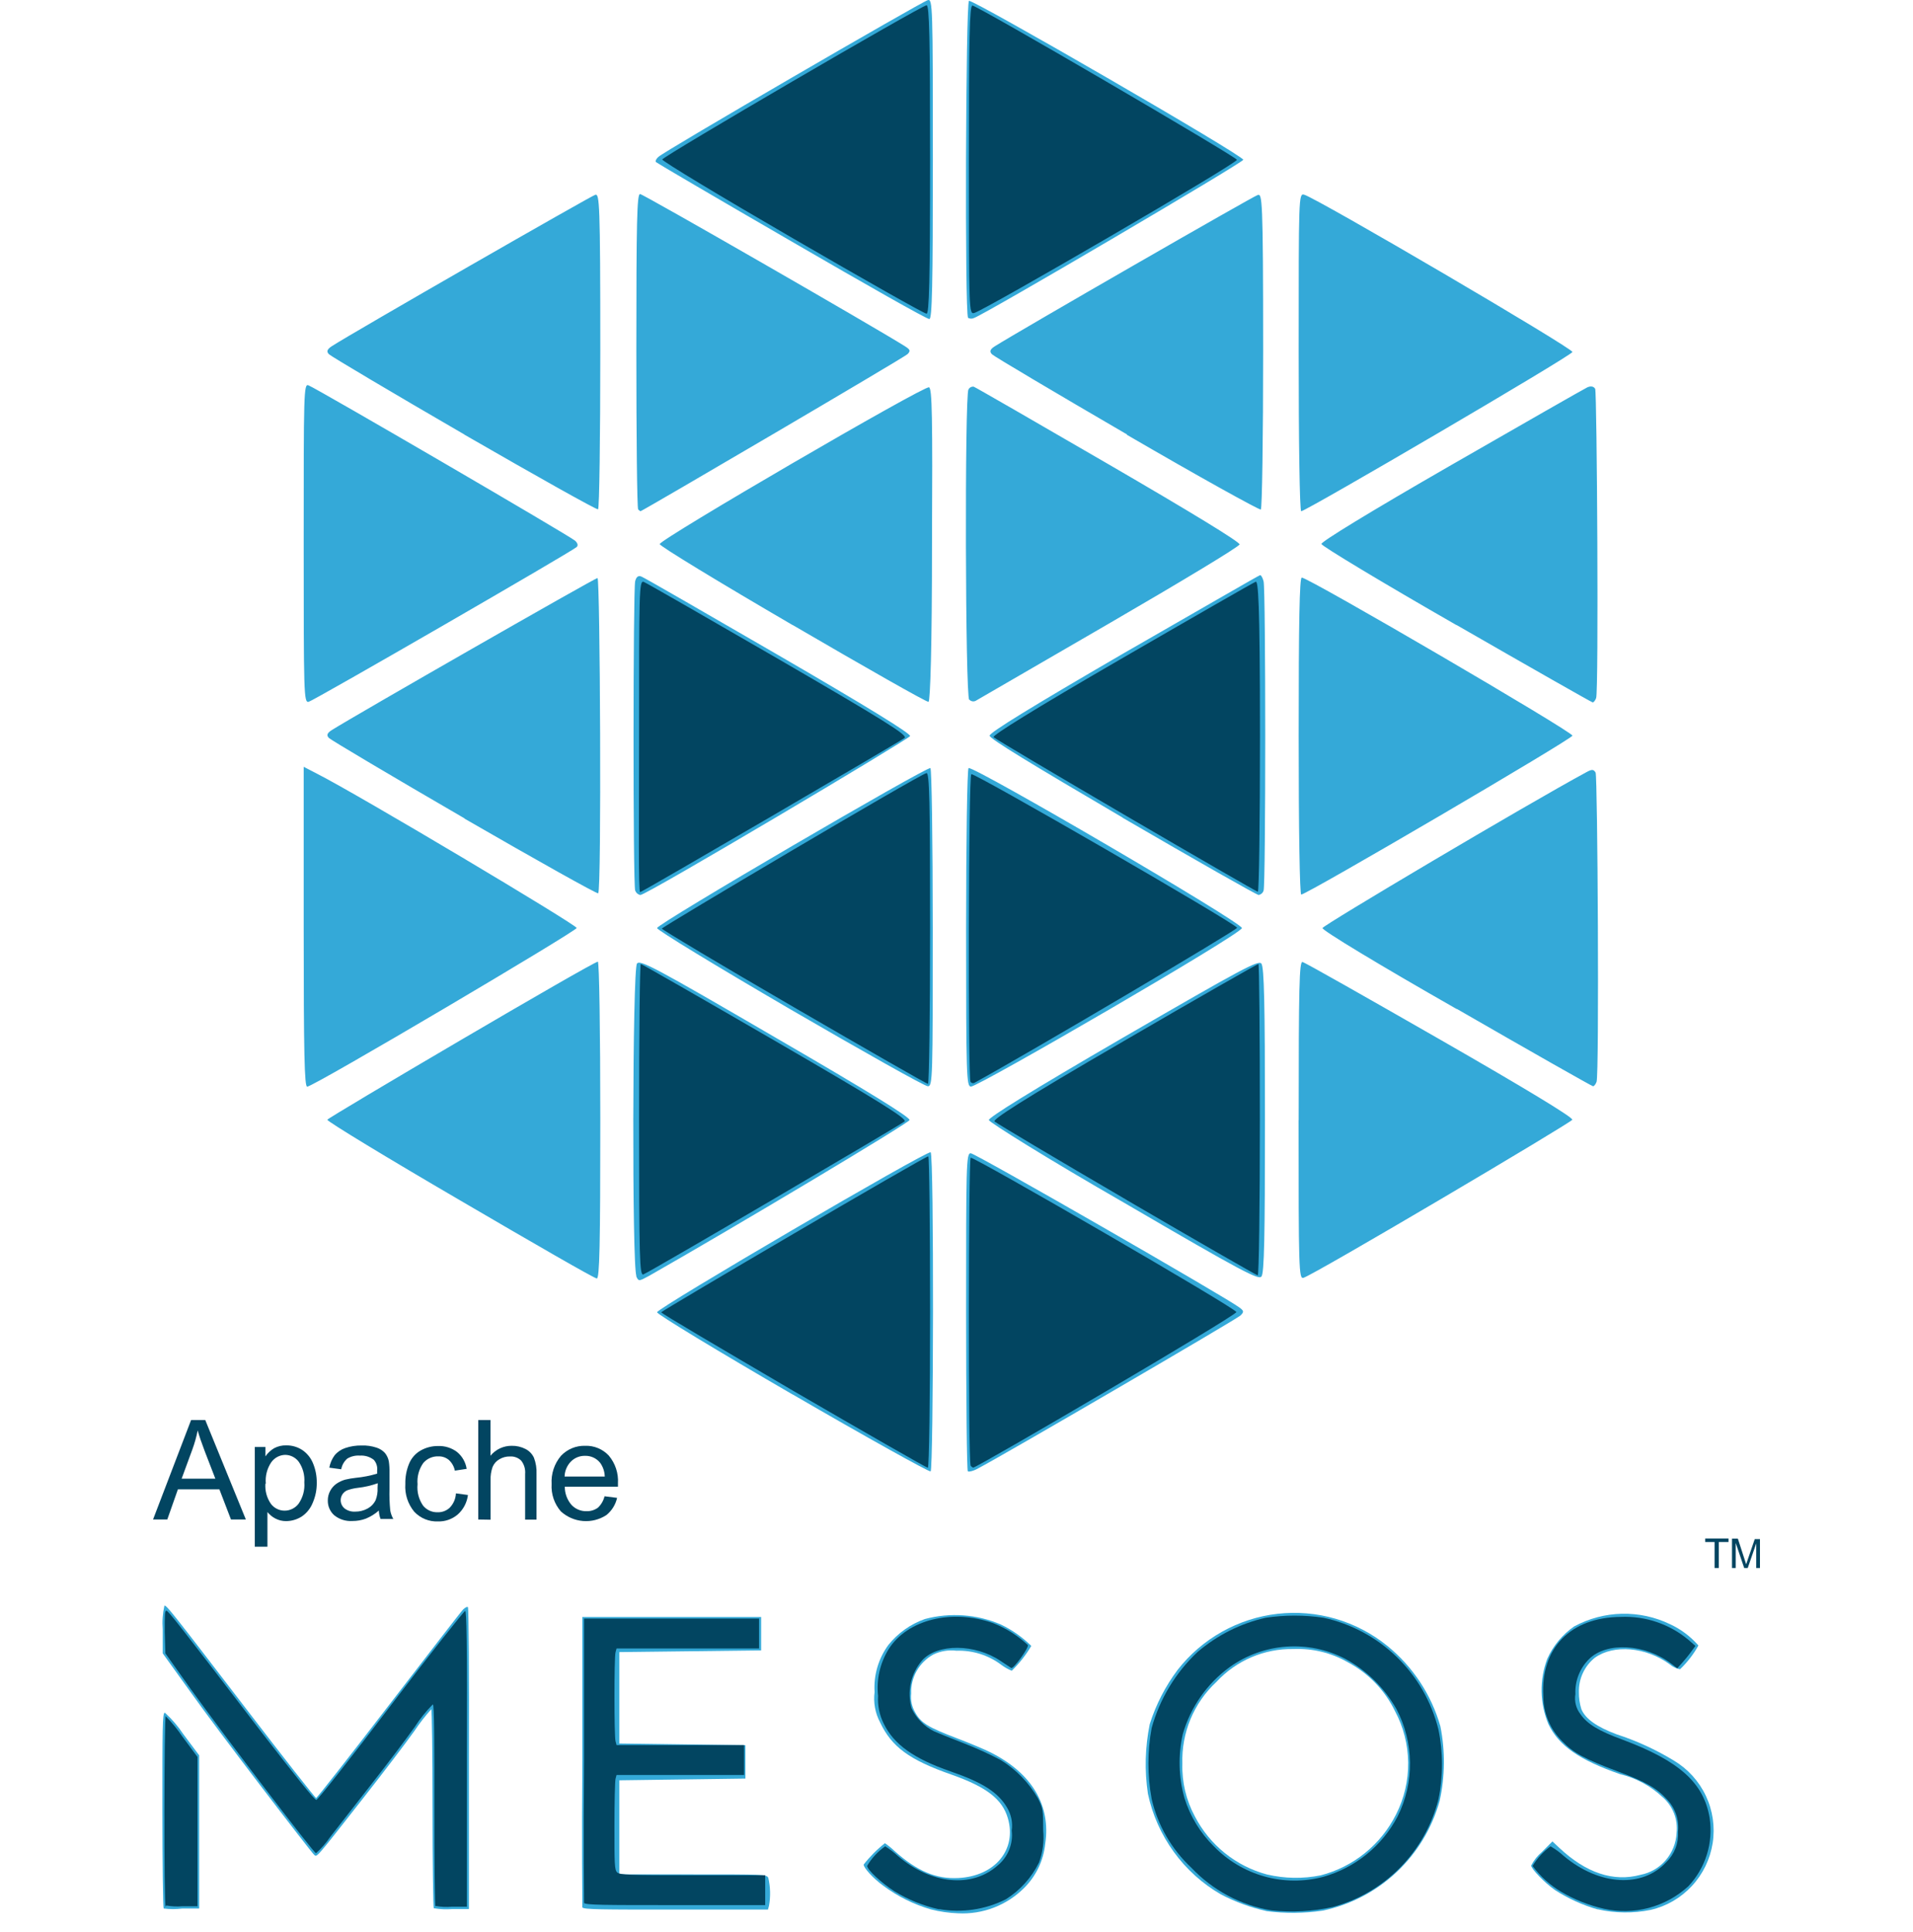
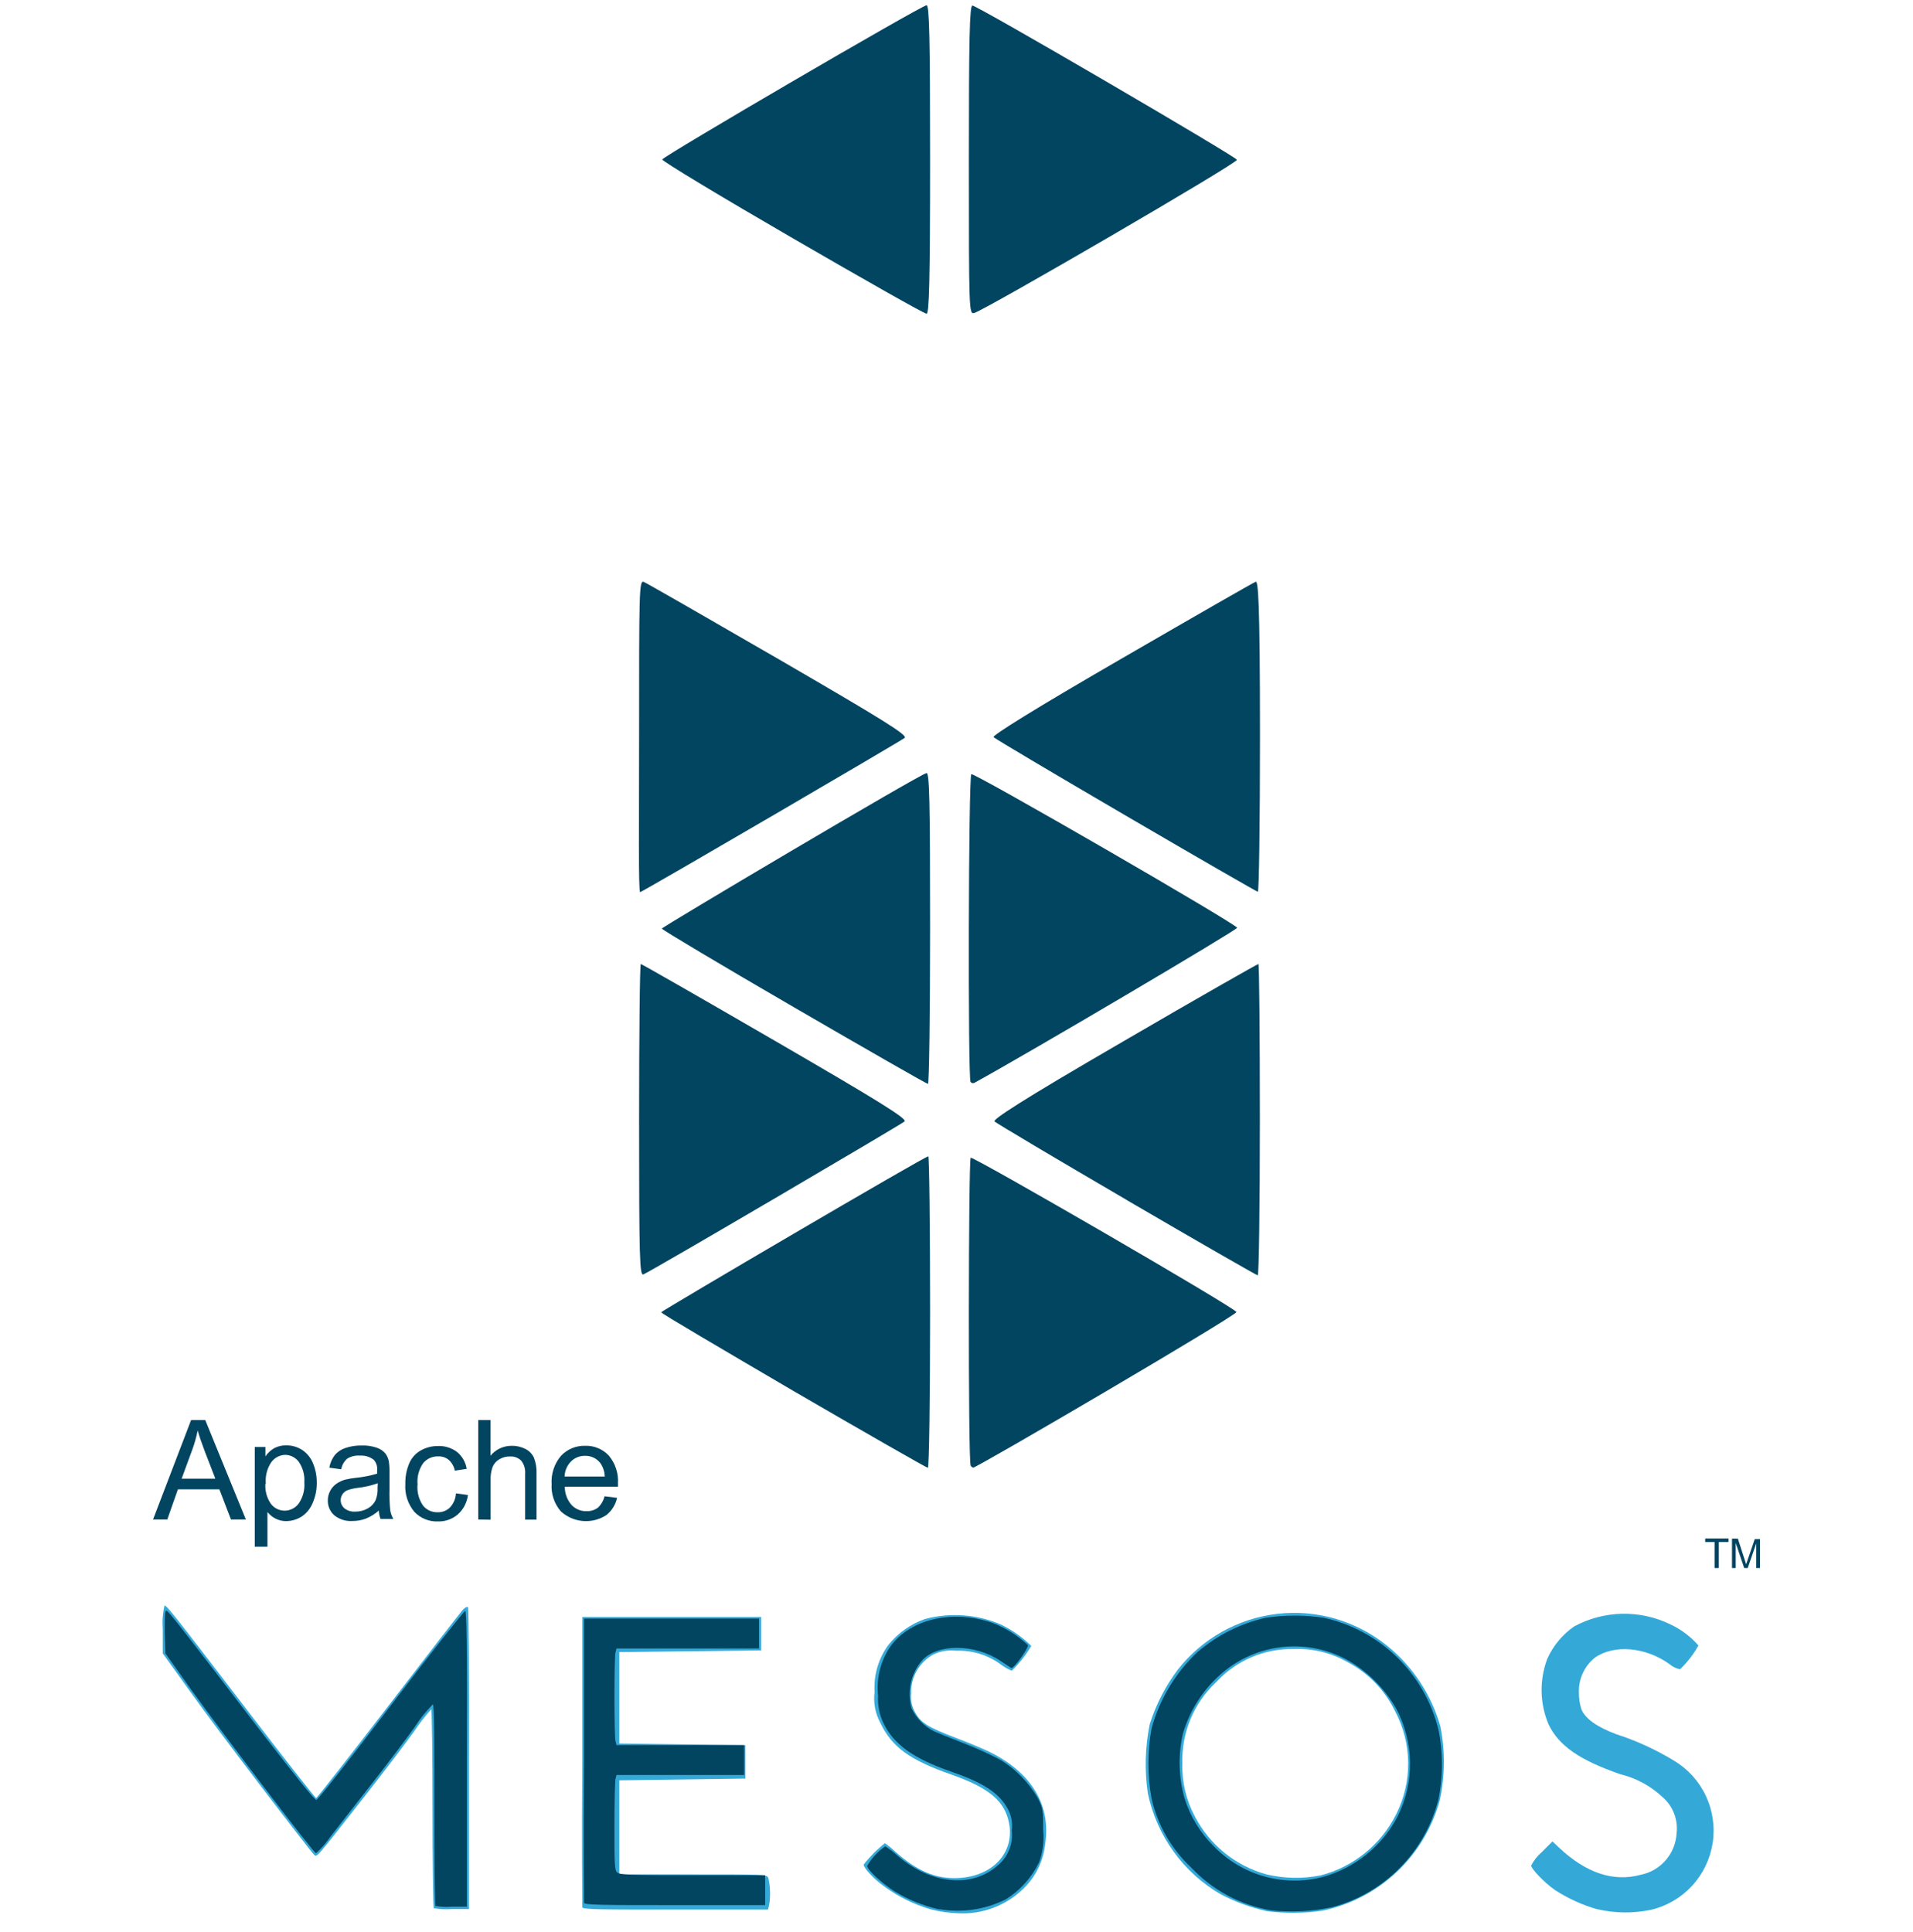
<svg xmlns="http://www.w3.org/2000/svg" width="100" height="101" viewBox="0 0 100 101" fill="none">
-   <path d="M41.433 72.901C37.543 70.643 34.348 68.708 34.348 68.602C34.348 68.385 48.463 60.132 48.647 60.238C48.83 60.344 48.797 76.827 48.647 76.921C48.58 76.966 45.312 75.148 41.422 72.89L41.433 72.901ZM50.592 76.916C50.542 76.866 50.503 73.108 50.503 68.552C50.503 60.963 50.503 60.288 50.742 60.288C50.981 60.288 64.08 67.816 64.78 68.346C65.03 68.53 65.035 68.58 64.847 68.769C64.658 68.959 52.287 76.169 51.136 76.76C50.886 76.905 50.642 76.955 50.592 76.916ZM33.27 66.712C33.031 66.266 33.058 50.692 33.297 50.374C33.458 50.157 34.231 50.569 40.522 54.233C45.385 57.054 47.574 58.404 47.546 58.554C47.519 58.705 38.443 64.13 33.936 66.695C33.381 66.996 33.381 66.996 33.247 66.695L33.27 66.712ZM58.761 62.876C54.871 60.645 51.72 58.677 51.692 58.554C51.664 58.431 53.815 57.082 58.717 54.238C64.986 50.608 65.802 50.168 65.941 50.38C66.08 50.592 66.125 52.426 66.125 58.554C66.125 64.682 66.086 66.55 65.941 66.734C65.797 66.918 65.041 66.544 58.761 62.876ZM24.061 62.758C20.237 60.528 17.109 58.627 17.109 58.537C17.109 58.448 31.002 50.274 31.252 50.274C31.324 50.274 31.38 53.898 31.38 58.56C31.38 65.095 31.341 66.846 31.197 66.835C31.052 66.823 27.884 64.994 24.061 62.758ZM67.886 58.554C67.886 51.578 67.92 50.246 68.087 50.291C68.253 50.335 71.421 52.136 75.256 54.333C79.746 56.909 82.213 58.404 82.191 58.537C82.169 58.671 68.698 66.639 68.136 66.801C67.898 66.868 67.881 66.405 67.881 58.56L67.886 58.554ZM15.875 48.45V40.086L16.564 40.443C18.759 41.558 30.146 48.35 30.146 48.512C30.146 48.673 16.397 56.803 16.058 56.809C15.914 56.814 15.875 55.047 15.875 48.45ZM41.3 52.755C37.476 50.525 34.348 48.623 34.348 48.517C34.348 48.294 48.452 40.064 48.636 40.153C48.702 40.198 48.758 43.956 48.758 48.517C48.758 56.324 48.758 56.792 48.502 56.786C48.369 56.803 45.129 54.98 41.3 52.755ZM50.503 48.517C50.503 43.956 50.559 40.203 50.631 40.153C50.859 40.008 64.919 48.216 64.919 48.517C64.919 48.818 51.164 56.798 50.759 56.803C50.52 56.803 50.503 56.318 50.503 48.528V48.517ZM76.145 52.749C72.038 50.408 69.131 48.645 69.131 48.517C69.131 48.389 79.768 42.077 82.941 40.36C83.219 40.209 83.303 40.215 83.408 40.388C83.514 40.56 83.603 56.201 83.458 56.558C83.408 56.686 83.331 56.786 83.275 56.786C83.219 56.786 80.018 54.969 76.156 52.744L76.145 52.749ZM24.278 42.78C20.499 40.588 17.32 38.698 17.203 38.586C17.086 38.475 17.047 38.352 17.342 38.168C18.559 37.399 31.102 30.217 31.235 30.217C31.369 30.217 31.452 46.582 31.269 46.7C31.208 46.739 28.062 44.977 24.283 42.796L24.278 42.78ZM33.203 46.554C33.086 46.253 33.092 30.819 33.203 30.384C33.264 30.15 33.364 30.078 33.525 30.139C33.686 30.2 36.859 32.035 40.683 34.248C45.285 36.919 47.602 38.341 47.574 38.48C47.546 38.62 33.797 46.789 33.475 46.789C33.414 46.778 33.358 46.751 33.31 46.711C33.264 46.671 33.228 46.619 33.208 46.56L33.203 46.554ZM58.683 42.741C53.932 39.953 51.731 38.62 51.731 38.458C51.731 38.297 53.954 36.93 58.756 34.142C62.646 31.912 65.825 30.066 65.875 30.066C65.925 30.066 66.008 30.211 66.052 30.39C66.169 30.819 66.169 46.248 66.052 46.56C66.034 46.618 66.001 46.669 65.956 46.709C65.911 46.749 65.856 46.777 65.797 46.789C65.702 46.789 62.501 44.971 58.678 42.746L58.683 42.741ZM67.886 38.48C67.886 32.531 67.931 30.195 68.048 30.195C68.403 30.195 82.23 38.269 82.197 38.458C82.163 38.648 68.303 46.766 68.02 46.766C67.942 46.766 67.886 43.421 67.886 38.48ZM15.875 28.393C15.875 20.503 15.875 20.029 16.131 20.147C16.547 20.303 29.84 28.048 30.068 28.271C30.202 28.399 30.23 28.522 30.141 28.6C29.874 28.845 16.381 36.64 16.131 36.691C15.88 36.741 15.875 36.267 15.875 28.399V28.393ZM41.439 32.681C37.615 30.451 34.486 28.55 34.486 28.444C34.486 28.198 48.308 20.147 48.563 20.247C48.725 20.308 48.752 21.747 48.719 28.488C48.719 33.78 48.63 36.668 48.536 36.691C48.441 36.713 45.262 34.906 41.439 32.676V32.681ZM50.664 36.585C50.459 36.378 50.425 20.676 50.625 20.358C50.651 20.31 50.69 20.27 50.739 20.244C50.788 20.218 50.843 20.207 50.898 20.213C50.981 20.241 54.149 22.065 57.939 24.267C62.24 26.765 64.819 28.338 64.797 28.46C64.774 28.583 61.696 30.434 57.95 32.609L50.998 36.64C50.943 36.666 50.882 36.673 50.823 36.661C50.764 36.649 50.71 36.618 50.67 36.574L50.664 36.585ZM76.139 32.681C72.249 30.451 69.098 28.55 69.076 28.438C69.053 28.327 71.521 26.81 75.861 24.312C79.613 22.154 82.814 20.325 82.969 20.253C83.125 20.18 83.292 20.174 83.386 20.325C83.481 20.476 83.575 36.139 83.436 36.495C83.386 36.624 83.308 36.724 83.253 36.718C83.197 36.713 79.996 34.89 76.134 32.67L76.139 32.681ZM24.278 22.717C20.499 20.526 17.32 18.636 17.203 18.524C17.086 18.413 17.047 18.29 17.342 18.1C18.453 17.381 30.902 10.238 31.119 10.182C31.335 10.127 31.38 10.517 31.38 18.334C31.38 22.857 31.33 26.587 31.263 26.626C31.197 26.665 28.057 24.903 24.278 22.723V22.717ZM33.358 26.62C33.303 26.565 33.264 22.84 33.264 18.334C33.264 11.56 33.297 10.143 33.458 10.143C33.62 10.143 45.729 17.108 47.296 18.095C47.585 18.279 47.608 18.34 47.441 18.513C47.274 18.686 33.564 26.726 33.481 26.726C33.435 26.702 33.393 26.67 33.358 26.631V26.62ZM58.922 22.717C55.149 20.52 51.97 18.636 51.859 18.524C51.748 18.413 51.703 18.29 51.998 18.106C53.287 17.292 65.519 10.255 65.747 10.193C65.975 10.132 66.03 10.244 66.03 18.34C66.03 22.862 65.975 26.598 65.908 26.637C65.841 26.676 62.668 24.92 58.895 22.723L58.922 22.717ZM67.886 18.407C67.886 10.266 67.886 10.104 68.17 10.177C68.809 10.344 82.23 18.212 82.197 18.401C82.163 18.591 68.264 26.726 68.02 26.726C67.936 26.726 67.886 22.99 67.886 18.407ZM41.383 12.625C37.526 10.394 34.337 8.521 34.292 8.476C34.248 8.431 34.292 8.309 34.425 8.197C34.675 7.93 48.163 0.101 48.502 0.006C48.752 -0.061 48.764 0.313 48.764 8.314C48.764 14.955 48.725 16.678 48.58 16.678C48.436 16.678 45.234 14.861 41.383 12.625ZM50.603 16.6C50.431 16.427 50.481 0.151 50.653 0.045C50.825 -0.061 64.991 8.125 64.991 8.353C64.991 8.493 51.609 16.36 50.931 16.617C50.88 16.644 50.824 16.658 50.767 16.658C50.71 16.658 50.654 16.644 50.603 16.617V16.6Z" fill="#34A9D8" />
  <path d="M41.478 72.717C37.676 70.487 34.564 68.663 34.564 68.602C34.564 68.541 48.341 60.45 48.525 60.45C48.575 60.45 48.619 64.113 48.619 68.591C48.619 73.068 48.569 76.732 48.502 76.732C48.436 76.732 45.279 74.925 41.478 72.717ZM50.742 76.62C50.603 76.481 50.625 60.612 50.742 60.522C50.859 60.433 64.63 68.401 64.63 68.591C64.63 68.781 51.07 76.726 50.87 76.726C50.821 76.704 50.778 76.672 50.742 76.632V76.62ZM33.408 58.554C33.408 54.093 33.447 50.396 33.497 50.396C33.547 50.396 36.709 52.209 40.527 54.422C46.007 57.601 47.43 58.487 47.285 58.627C47.141 58.766 33.998 66.483 33.631 66.623C33.436 66.701 33.408 65.792 33.408 58.554ZM58.906 62.736C55.199 60.573 52.087 58.721 51.987 58.627C51.887 58.532 53.209 57.634 58.75 54.422C62.574 52.192 65.736 50.396 65.78 50.396C65.825 50.396 65.858 54.06 65.858 58.537C65.858 63.015 65.808 66.678 65.747 66.673C65.686 66.667 62.607 64.9 58.9 62.736H58.906ZM41.517 52.666C37.732 50.469 34.62 48.612 34.598 48.545C34.575 48.478 48.013 40.516 48.43 40.415C48.586 40.376 48.619 41.86 48.619 48.517C48.619 52.978 48.569 56.664 48.508 56.664C48.447 56.664 45.301 54.863 41.517 52.666ZM50.736 56.569C50.592 56.424 50.625 40.56 50.775 40.471C50.925 40.382 64.591 48.278 64.669 48.501C64.702 48.601 53.721 55.08 50.925 56.614C50.894 56.626 50.859 56.628 50.827 56.62C50.794 56.612 50.764 56.594 50.742 56.569H50.736ZM33.408 38.48C33.408 30.959 33.408 30.334 33.647 30.418C33.781 30.468 36.943 32.286 40.683 34.449C46.157 37.627 47.458 38.43 47.291 38.575C47.124 38.72 33.564 46.638 33.464 46.638C33.364 46.638 33.408 42.941 33.408 38.48ZM58.861 42.646C55.132 40.466 52.015 38.62 51.937 38.536C51.859 38.453 54.01 37.103 58.606 34.444C62.351 32.274 65.519 30.457 65.641 30.412C65.763 30.367 65.864 31.226 65.864 38.48C65.864 42.941 65.814 46.633 65.752 46.621C65.691 46.61 62.59 44.826 58.861 42.646ZM41.417 12.441C37.654 10.26 34.598 8.415 34.62 8.337C34.675 8.158 48.18 0.279 48.436 0.274C48.58 0.274 48.619 1.98 48.619 8.337C48.619 14.693 48.569 16.405 48.436 16.399C48.302 16.394 45.179 14.621 41.417 12.441ZM50.647 8.37C50.647 1.997 50.686 0.285 50.831 0.29C51.087 0.29 64.602 8.181 64.658 8.353C64.713 8.526 51.464 16.221 50.931 16.36C50.653 16.439 50.647 16.333 50.647 8.37Z" fill="#024561" />
  <path d="M48.658 99.817C47.767 99.559 46.93 99.143 46.185 98.59C45.629 98.188 45.146 97.642 45.146 97.475C45.47 97.059 45.843 96.685 46.257 96.359C46.441 96.483 46.614 96.623 46.774 96.778C47.952 97.826 48.936 98.239 50.108 98.177C52.015 98.077 53.159 96.694 52.687 95.06C52.398 94.056 51.575 93.421 49.742 92.774C47.519 91.999 46.607 91.313 46.007 90.042C45.749 89.557 45.648 89.003 45.718 88.458C45.663 87.58 45.917 86.71 46.435 85.999C46.933 85.375 47.595 84.904 48.347 84.639C49.668 84.286 51.069 84.388 52.326 84.929C52.911 85.211 53.446 85.588 53.91 86.044C53.629 86.521 53.285 86.958 52.887 87.343C52.689 87.261 52.503 87.154 52.331 87.025C51.658 86.523 50.835 86.266 49.997 86.295C49.587 86.244 49.17 86.312 48.797 86.49C48.431 86.688 48.128 86.984 47.922 87.346C47.715 87.707 47.614 88.12 47.63 88.536C47.592 88.879 47.666 89.226 47.841 89.523C48.147 90.081 48.536 90.304 50.008 90.867C50.709 91.135 51.509 91.469 51.787 91.614C53.943 92.701 54.938 94.369 54.638 96.393C54.547 97.268 54.156 98.084 53.532 98.701C53.082 99.15 52.543 99.499 51.951 99.726C51.358 99.954 50.725 100.055 50.092 100.023C49.608 100.006 49.127 99.937 48.658 99.817Z" fill="#34A9D8" />
  <path d="M75.294 90.248C74.823 88.591 73.852 87.121 72.516 86.038C71.717 85.392 70.799 84.912 69.814 84.625C68.829 84.338 67.797 84.25 66.777 84.367C65.758 84.483 64.772 84.802 63.877 85.305C62.982 85.807 62.195 86.483 61.562 87.293C60.918 88.151 60.424 89.112 60.101 90.137C59.858 91.334 59.826 92.564 60.006 93.772C60.239 94.869 60.7 95.904 61.357 96.811C62.015 97.718 62.855 98.476 63.824 99.036C64.583 99.432 65.39 99.726 66.225 99.911C67.194 100.036 68.176 100.026 69.142 99.883C70.588 99.581 71.922 98.886 73.001 97.874C74.079 96.862 74.859 95.573 75.256 94.146C75.539 92.863 75.552 91.536 75.294 90.248ZM72.983 94.843C72.591 95.627 72.036 96.319 71.356 96.87C70.675 97.421 69.884 97.819 69.037 98.038C68.109 98.225 67.152 98.209 66.23 97.993C65.427 97.778 64.676 97.397 64.028 96.875C63.379 96.353 62.846 95.701 62.462 94.96C62.005 94.116 61.779 93.165 61.807 92.205C61.78 91.406 61.925 90.611 62.232 89.873C62.539 89.135 63 88.472 63.585 87.928C64.099 87.373 64.724 86.932 65.419 86.635C66.115 86.338 66.864 86.192 67.62 86.206C68.606 86.164 69.585 86.401 70.443 86.891C71.523 87.46 72.394 88.361 72.927 89.462C73.367 90.288 73.601 91.209 73.611 92.145C73.621 93.082 73.405 94.007 72.983 94.843Z" fill="#34A9D8" />
  <path d="M83.508 99.817C82.722 99.592 81.973 99.252 81.285 98.807C80.73 98.422 80.04 97.692 80.04 97.525C80.178 97.256 80.367 97.017 80.596 96.822L81.152 96.265L81.496 96.588C82.903 97.915 84.342 98.395 85.759 98.01C86.271 97.91 86.734 97.641 87.075 97.246C87.417 96.85 87.617 96.352 87.643 95.83C87.683 95.476 87.635 95.118 87.504 94.787C87.374 94.457 87.163 94.164 86.893 93.934C86.274 93.358 85.518 92.95 84.698 92.752C82.564 92.01 81.491 91.269 80.946 90.142C80.489 89.053 80.465 87.83 80.88 86.724C81.185 86.038 81.674 85.449 82.291 85.023C83.057 84.61 83.909 84.385 84.778 84.364C85.647 84.344 86.509 84.529 87.293 84.906C87.863 85.168 88.37 85.548 88.782 86.022C88.528 86.483 88.203 86.903 87.821 87.265C87.615 87.224 87.423 87.13 87.265 86.992C86.026 86.1 84.37 85.955 83.375 86.657C83.104 86.873 82.887 87.149 82.742 87.464C82.596 87.778 82.526 88.123 82.536 88.469C82.533 88.768 82.576 89.065 82.664 89.35C82.869 89.852 83.469 90.276 84.492 90.661C85.544 91.001 86.553 91.464 87.499 92.038C88.228 92.472 88.811 93.114 89.172 93.883C89.534 94.652 89.657 95.513 89.527 96.353C89.396 97.193 89.018 97.975 88.44 98.597C87.863 99.219 87.113 99.654 86.287 99.844C85.369 100.032 84.421 100.021 83.508 99.811V99.817Z" fill="#34A9D8" />
-   <path d="M8.556 99.772C8.522 99.738 8.489 97.419 8.489 94.62C8.489 90.343 8.489 89.534 8.617 89.534C8.982 89.865 9.305 90.239 9.578 90.65L10.412 91.765V95.768V99.772H9.539C9.213 99.814 8.882 99.814 8.556 99.772Z" fill="#34A9D8" />
  <path d="M22.677 99.772C22.644 99.738 22.61 97.38 22.61 94.531C22.61 91.681 22.577 89.356 22.544 89.356C22.228 89.706 21.938 90.079 21.677 90.471C21.238 91.09 20.048 92.651 19.037 93.939C16.436 97.257 16.575 97.095 16.414 96.956C16.253 96.817 11.334 90.404 9.901 88.374L8.506 86.434V85.185C8.473 84.767 8.503 84.346 8.595 83.936C8.722 83.936 8.967 84.243 12.885 89.356C14.841 91.91 16.481 93.995 16.525 93.995C16.57 93.995 18.276 91.815 20.321 89.155C22.366 86.495 24.116 84.226 24.211 84.137C24.305 84.048 24.422 83.975 24.461 84.02C24.5 84.064 24.528 87.627 24.511 91.949V99.8H23.639C23.325 99.826 23.01 99.812 22.699 99.761L22.677 99.772Z" fill="#34A9D8" />
  <path d="M30.441 99.716C30.441 99.655 30.407 96.209 30.441 92.066V84.533H39.788V86.278L36.081 86.323L32.375 86.367V91.146L35.67 91.19L38.966 91.235V92.98L35.67 93.025L32.375 93.07V95.529V97.988H36.22C39.927 97.988 40.072 97.988 40.161 98.166C40.272 98.643 40.285 99.139 40.2 99.621L40.144 99.828H35.287C31.53 99.828 30.474 99.828 30.441 99.711V99.716Z" fill="#34A9D8" />
  <path d="M49.097 99.817C48.264 99.632 47.468 99.31 46.741 98.863C46.085 98.439 45.329 97.748 45.329 97.541C45.567 97.137 45.889 96.789 46.274 96.521C46.515 96.673 46.742 96.846 46.952 97.04C48.675 98.506 50.809 98.713 52.142 97.53C52.411 97.312 52.62 97.03 52.75 96.709C52.88 96.388 52.927 96.04 52.887 95.696C52.947 95.276 52.858 94.848 52.637 94.486C52.176 93.705 51.376 93.187 49.697 92.607C47.769 91.938 46.735 91.202 46.202 90.12C45.974 89.668 45.871 89.164 45.901 88.659C45.806 87.802 46.002 86.937 46.457 86.206C47.43 84.672 49.753 84.092 51.909 84.85C52.584 85.114 53.202 85.504 53.732 85.999C53.787 86.144 52.97 87.27 52.859 87.198L52.303 86.83C50.975 85.932 49.008 85.915 48.208 86.796C47.914 87.135 47.71 87.542 47.613 87.981C47.516 88.419 47.529 88.874 47.652 89.306C47.899 89.829 48.314 90.253 48.83 90.51C48.991 90.583 49.708 90.873 50.425 91.151C51.069 91.401 51.698 91.688 52.309 92.01C53.116 92.506 53.786 93.196 54.26 94.017C54.521 94.542 54.532 94.62 54.532 95.69C54.587 96.257 54.513 96.829 54.315 97.363C53.928 98.157 53.325 98.826 52.576 99.292C51.501 99.832 50.281 100.011 49.097 99.805V99.817Z" fill="#024561" />
  <path d="M75.189 90.399C74.83 88.962 74.078 87.655 73.017 86.625C71.956 85.596 70.63 84.884 69.187 84.572C68.185 84.423 67.166 84.423 66.164 84.572C64.852 84.869 63.631 85.481 62.607 86.356C61.455 87.436 60.623 88.814 60.201 90.337C59.977 91.563 59.977 92.82 60.201 94.045C60.52 95.425 61.244 96.678 62.279 97.642C63.397 98.826 64.871 99.609 66.475 99.872C67.543 99.984 68.621 99.924 69.67 99.694C71.004 99.334 72.218 98.624 73.188 97.637C74.158 96.65 74.849 95.422 75.189 94.079C75.443 92.865 75.443 91.612 75.189 90.399ZM73.06 94.954C72.661 95.719 72.109 96.394 71.44 96.938C70.772 97.481 69.999 97.882 69.17 98.116C68.162 98.382 67.101 98.375 66.096 98.095C65.091 97.814 64.179 97.271 63.452 96.521C62.742 95.82 62.215 94.954 61.918 94.001C61.611 92.91 61.581 91.76 61.829 90.655C62.234 89.244 63.099 88.009 64.285 87.148C65.153 86.528 66.174 86.16 67.237 86.084C68.299 86.007 69.362 86.225 70.309 86.713C71.432 87.319 72.362 88.229 72.994 89.339C73.45 90.202 73.694 91.162 73.705 92.139C73.717 93.115 73.496 94.081 73.06 94.954Z" fill="#024561" />
-   <path d="M83.831 99.783C83.049 99.604 82.299 99.305 81.608 98.897C81.024 98.552 80.516 98.093 80.113 97.547C80.354 97.145 80.674 96.797 81.052 96.521C81.302 96.664 81.534 96.834 81.747 97.028C83.614 98.59 85.87 98.701 87.109 97.341C87.319 97.138 87.481 96.891 87.586 96.619C87.691 96.346 87.735 96.054 87.715 95.763C87.748 95.46 87.716 95.154 87.62 94.865C87.524 94.577 87.367 94.312 87.159 94.09C86.604 93.482 86.076 93.17 84.57 92.607C82.841 91.96 82.236 91.631 81.658 91.023C81.347 90.716 81.1 90.351 80.932 89.948C80.763 89.545 80.675 89.113 80.674 88.676C80.529 86.15 82.097 84.549 84.731 84.527C86.012 84.474 87.267 84.899 88.254 85.72L88.627 86.044L88.382 86.378C88.249 86.562 88.032 86.824 87.904 86.964L87.676 87.215L87.371 86.981C86.004 85.932 83.981 85.821 83.064 86.735C82.824 86.973 82.637 87.259 82.515 87.574C82.392 87.889 82.337 88.226 82.352 88.564C82.321 88.75 82.329 88.94 82.376 89.123C82.423 89.305 82.508 89.476 82.625 89.624C82.975 90.125 83.569 90.488 84.787 90.934C87.776 92.049 89.066 93.192 89.371 95.049C89.466 95.688 89.415 96.34 89.223 96.956C89.03 97.572 88.701 98.136 88.26 98.606C87.671 99.146 86.96 99.535 86.189 99.74C85.418 99.945 84.609 99.959 83.831 99.783Z" fill="#024561" />
-   <path d="M8.661 99.677C8.561 99.577 8.584 89.718 8.661 89.718C8.984 90.046 9.276 90.403 9.534 90.783L10.323 91.848V95.752V99.655H9.539C9.257 99.68 8.973 99.667 8.695 99.616L8.661 99.677Z" fill="#024561" />
  <path d="M22.766 99.677C22.727 99.638 22.705 97.251 22.705 94.369C22.705 91.246 22.705 89.116 22.627 89.099C22.267 89.462 21.947 89.862 21.671 90.293C21.193 90.962 20.148 92.345 19.348 93.359C18.548 94.374 17.609 95.59 17.253 96.042C17.042 96.35 16.796 96.633 16.52 96.883C16.408 96.883 11.885 90.956 10.001 88.341L8.645 86.434L8.611 85.319C8.611 84.404 8.611 84.204 8.7 84.204C8.789 84.204 9.317 84.867 13.669 90.555C15.397 92.785 16.447 94.112 16.536 94.096C16.625 94.079 18.37 91.865 20.426 89.161C22.483 86.456 24.25 84.232 24.317 84.215C24.383 84.198 24.428 85.743 24.405 91.927V99.677H23.622C23.338 99.704 23.052 99.691 22.772 99.638L22.766 99.677Z" fill="#024561" />
  <path d="M30.53 99.621C30.53 99.56 30.496 96.159 30.53 92.06V84.616H39.677V86.178H35.954H32.23L32.175 86.384C32.102 86.652 32.102 90.755 32.175 91.023L32.23 91.23H35.565H38.899V92.791H35.565H32.23L32.175 92.997C32.147 93.109 32.119 94.224 32.119 95.473C32.119 97.413 32.119 97.759 32.264 97.887C32.408 98.016 32.875 98.032 36.204 98.032H39.999V99.594H35.298C31.608 99.594 30.569 99.594 30.535 99.476L30.53 99.621Z" fill="#024561" />
  <path d="M8 79.436L9.99 74.234H10.729L12.852 79.436H12.074L11.468 77.858H9.3L8.745 79.436H8ZM9.495 77.301H11.257L10.701 75.862C10.534 75.423 10.412 75.063 10.334 74.78C10.267 75.118 10.174 75.45 10.056 75.773L9.495 77.301Z" fill="#024561" />
  <path d="M13.318 80.858V75.644H13.874V76.135C13.994 75.96 14.152 75.813 14.335 75.706C14.529 75.604 14.745 75.554 14.963 75.561C15.266 75.556 15.562 75.643 15.814 75.812C16.065 75.985 16.258 76.23 16.369 76.514C16.497 76.829 16.562 77.167 16.558 77.507C16.564 77.865 16.494 78.221 16.353 78.55C16.239 78.844 16.04 79.096 15.78 79.275C15.533 79.434 15.246 79.519 14.952 79.52C14.759 79.521 14.568 79.475 14.397 79.386C14.236 79.303 14.094 79.187 13.98 79.046V80.858H13.318ZM13.874 77.552C13.844 77.934 13.948 78.315 14.169 78.628C14.253 78.736 14.361 78.823 14.485 78.883C14.608 78.943 14.743 78.974 14.88 78.973C15.021 78.973 15.16 78.94 15.286 78.877C15.412 78.814 15.522 78.723 15.608 78.611C15.834 78.285 15.94 77.891 15.908 77.496C15.937 77.112 15.833 76.73 15.614 76.414C15.531 76.304 15.425 76.215 15.302 76.153C15.18 76.091 15.045 76.058 14.908 76.057C14.766 76.06 14.628 76.096 14.502 76.162C14.377 76.228 14.268 76.322 14.185 76.436C13.959 76.768 13.857 77.169 13.896 77.568L13.874 77.552Z" fill="#024561" />
  <path d="M19.804 78.968C19.602 79.147 19.371 79.29 19.12 79.392C18.896 79.475 18.659 79.516 18.42 79.514C18.077 79.537 17.738 79.43 17.47 79.213C17.361 79.116 17.276 78.996 17.218 78.862C17.16 78.729 17.133 78.584 17.136 78.438C17.135 78.261 17.179 78.086 17.264 77.931C17.343 77.784 17.455 77.657 17.592 77.563C17.732 77.468 17.885 77.396 18.048 77.351C18.231 77.308 18.416 77.276 18.604 77.256C18.98 77.22 19.352 77.147 19.715 77.038C19.715 76.949 19.715 76.894 19.715 76.871C19.727 76.771 19.717 76.669 19.686 76.573C19.655 76.477 19.605 76.388 19.537 76.314C19.331 76.155 19.074 76.078 18.815 76.096C18.583 76.078 18.352 76.132 18.153 76.252C17.987 76.397 17.876 76.593 17.837 76.81L17.214 76.726C17.256 76.492 17.351 76.271 17.492 76.079C17.638 75.903 17.831 75.772 18.048 75.7C18.321 75.607 18.609 75.562 18.898 75.567C19.164 75.557 19.429 75.595 19.682 75.678C19.852 75.732 20.005 75.83 20.126 75.962C20.227 76.089 20.296 76.238 20.326 76.397C20.354 76.593 20.365 76.791 20.36 76.988V77.841C20.35 78.214 20.363 78.586 20.399 78.957C20.426 79.115 20.481 79.268 20.56 79.408H19.893C19.839 79.267 19.809 79.119 19.804 78.968ZM19.748 77.54C19.412 77.66 19.064 77.74 18.709 77.78C18.52 77.801 18.333 77.844 18.153 77.908C18.052 77.951 17.964 78.023 17.903 78.115C17.827 78.228 17.795 78.366 17.813 78.502C17.832 78.638 17.899 78.762 18.003 78.851C18.162 78.974 18.359 79.035 18.559 79.024C18.788 79.028 19.014 78.972 19.215 78.862C19.398 78.763 19.546 78.609 19.637 78.421C19.715 78.217 19.75 77.999 19.737 77.78L19.748 77.54Z" fill="#024561" />
  <path d="M23.833 78.07L24.461 78.154C24.413 78.545 24.226 78.906 23.933 79.169C23.644 79.417 23.274 79.548 22.894 79.537C22.663 79.546 22.433 79.506 22.219 79.418C22.005 79.331 21.813 79.198 21.654 79.029C21.319 78.624 21.152 78.105 21.188 77.579C21.179 77.212 21.247 76.848 21.388 76.509C21.509 76.218 21.725 75.977 21.999 75.823C22.273 75.671 22.581 75.592 22.894 75.594C23.253 75.58 23.607 75.69 23.894 75.907C24.163 76.129 24.341 76.442 24.394 76.788L23.777 76.882C23.735 76.668 23.626 76.473 23.466 76.325C23.311 76.194 23.113 76.127 22.91 76.135C22.762 76.13 22.615 76.159 22.48 76.219C22.344 76.278 22.223 76.368 22.127 76.481C21.898 76.805 21.792 77.2 21.827 77.596C21.788 77.99 21.891 78.386 22.116 78.711C22.207 78.823 22.323 78.912 22.454 78.972C22.585 79.032 22.728 79.061 22.872 79.057C23.102 79.065 23.328 78.983 23.5 78.828C23.701 78.626 23.82 78.356 23.833 78.07Z" fill="#024561" />
  <path d="M25 79.436V74.234H25.639V76.102C25.774 75.938 25.944 75.806 26.136 75.716C26.329 75.626 26.539 75.581 26.751 75.583C27.002 75.578 27.25 75.636 27.473 75.751C27.666 75.849 27.821 76.01 27.912 76.208C28.014 76.478 28.06 76.767 28.046 77.055V79.442H27.451V77.055C27.473 76.805 27.4 76.556 27.245 76.358C27.169 76.283 27.077 76.225 26.977 76.188C26.876 76.15 26.769 76.134 26.662 76.141C26.466 76.135 26.274 76.186 26.106 76.286C25.946 76.376 25.821 76.518 25.75 76.687C25.671 76.911 25.635 77.147 25.645 77.384V79.447L25 79.436Z" fill="#024561" />
  <path d="M31.602 78.221L32.258 78.304C32.179 78.658 31.983 78.974 31.702 79.202C31.34 79.439 30.909 79.55 30.478 79.515C30.047 79.481 29.639 79.304 29.318 79.012C28.977 78.619 28.803 78.106 28.835 77.585C28.802 77.048 28.977 76.518 29.324 76.107C29.486 75.935 29.683 75.799 29.901 75.709C30.12 75.618 30.355 75.576 30.591 75.583C30.821 75.575 31.05 75.616 31.263 75.705C31.476 75.793 31.668 75.927 31.825 76.096C32.164 76.499 32.336 77.019 32.303 77.546C32.303 77.585 32.303 77.641 32.303 77.719H29.524C29.521 78.069 29.646 78.407 29.874 78.672C29.974 78.779 30.096 78.864 30.231 78.92C30.366 78.977 30.511 79.005 30.657 79.001C30.872 79.008 31.083 78.944 31.258 78.817C31.427 78.656 31.547 78.448 31.602 78.221ZM29.513 77.189H31.613C31.607 76.933 31.524 76.684 31.374 76.475C31.28 76.357 31.16 76.262 31.023 76.198C30.886 76.135 30.736 76.103 30.585 76.107C30.448 76.104 30.313 76.128 30.186 76.179C30.058 76.23 29.943 76.306 29.846 76.403C29.64 76.613 29.521 76.894 29.513 77.189Z" fill="#024561" />
  <path d="M89.627 81.973V80.613H89.138V80.429H90.355V80.613H89.849V81.973H89.627Z" fill="#024561" />
  <path d="M90.538 81.973V80.434H90.844L91.205 81.549L91.278 81.778L91.361 81.533L91.728 80.462H92V81.973H91.805V80.685L91.361 81.973H91.177L90.733 80.663V81.973H90.538Z" fill="#024561" />
</svg>